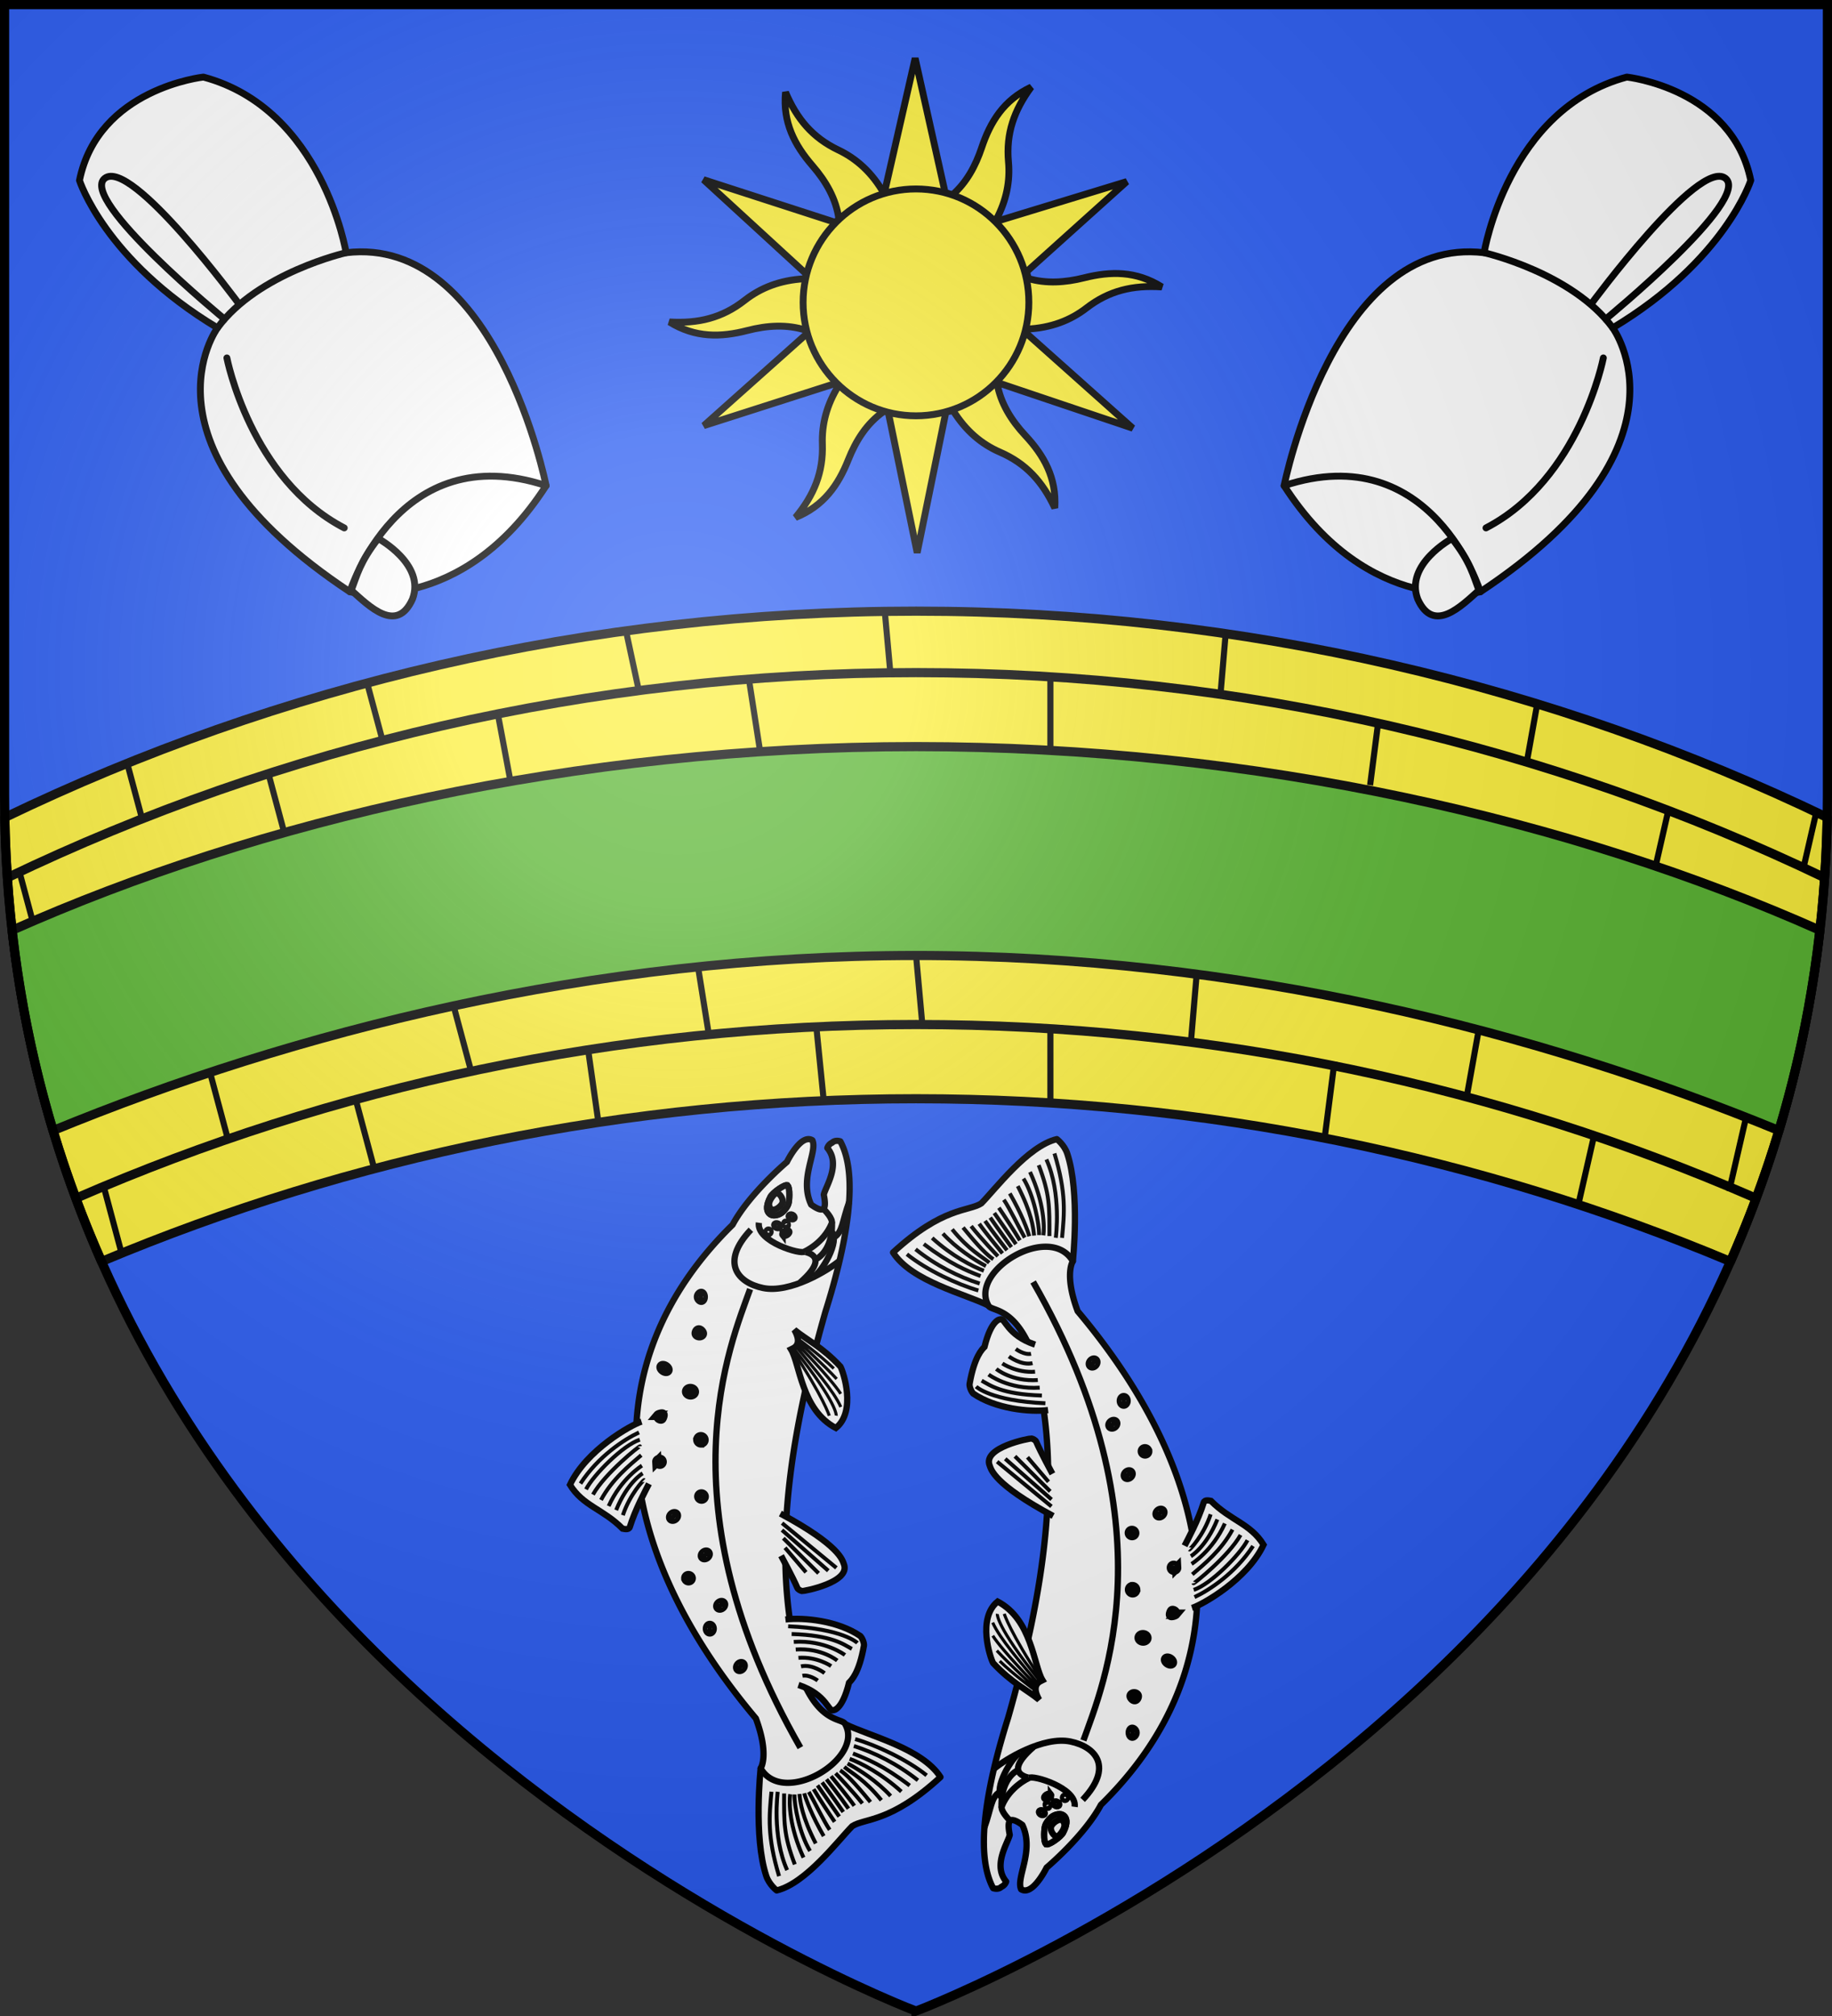
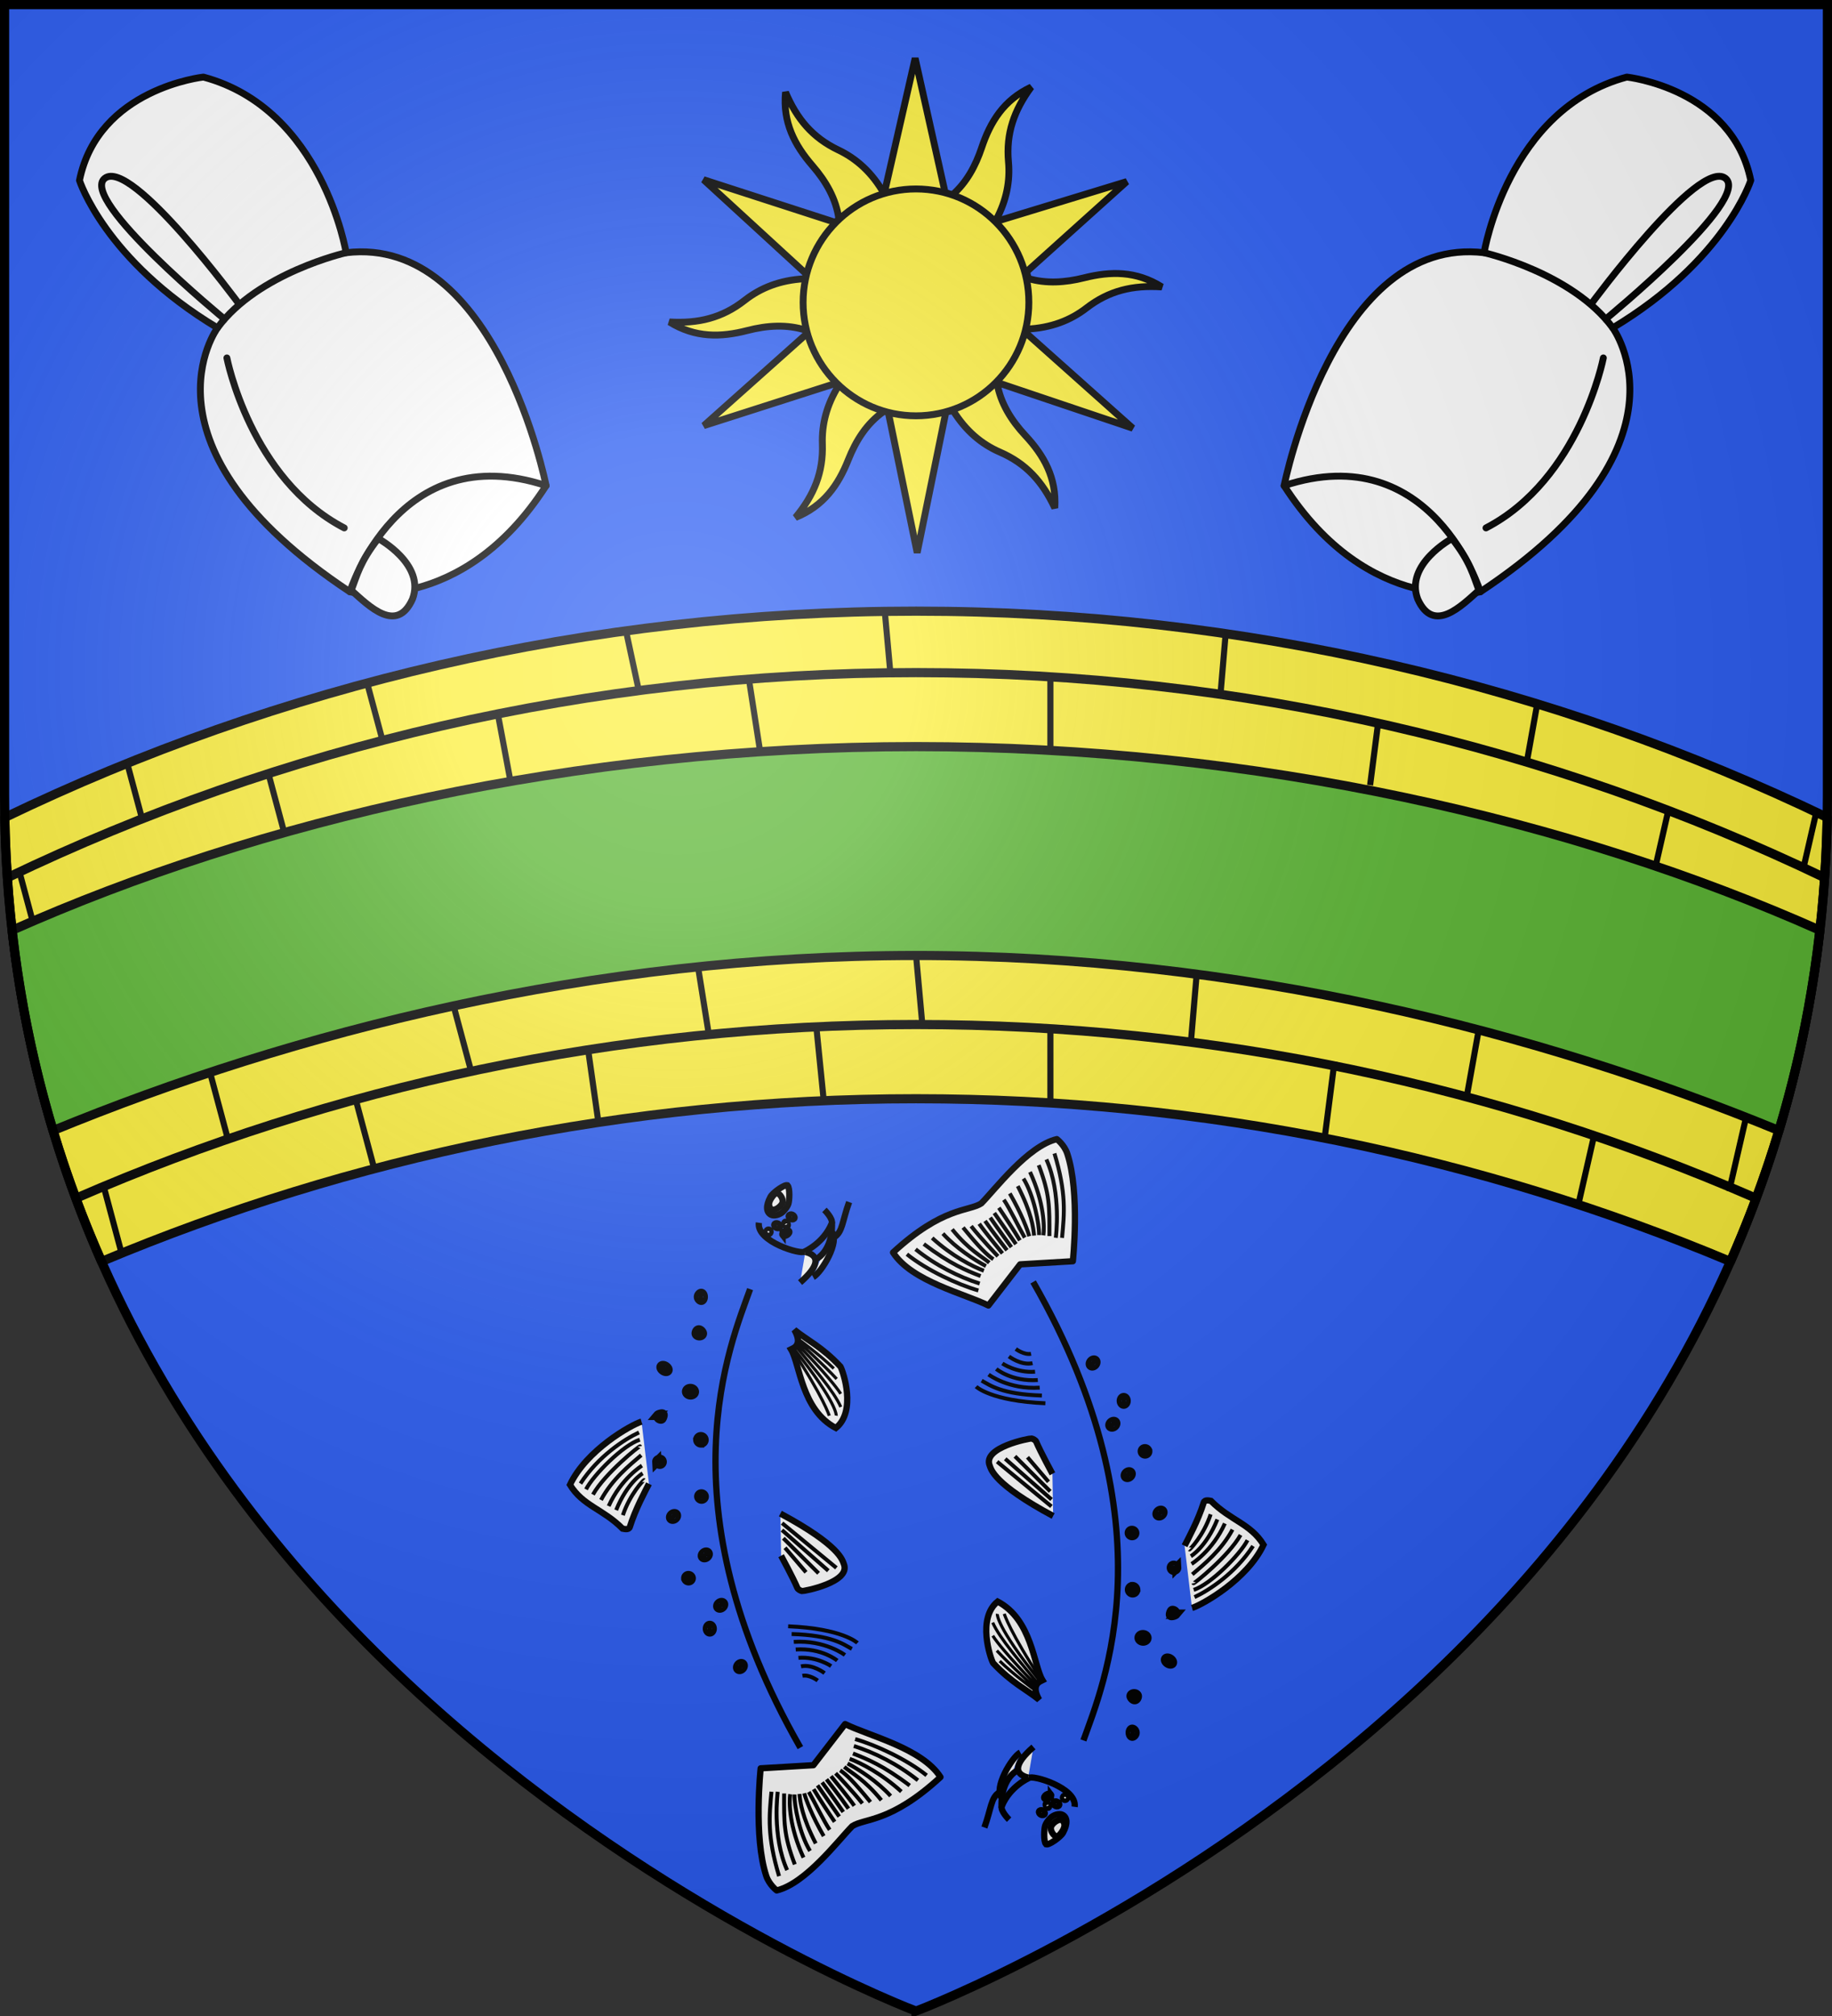
<svg xmlns="http://www.w3.org/2000/svg" xmlns:xlink="http://www.w3.org/1999/xlink" width="600" height="660" version="1.0">
  <rect width="100%" height="100%" fill="#333333" stroke="none" />
  <defs>
    <g id="b">
      <path id="a" d="M0 0v1h.5z" transform="rotate(18 3.157 -.5)" />
      <use xlink:href="#a" width="810" height="540" transform="scale(-1 1)" />
    </g>
    <g id="g">
      <path id="e" d="M0 0v1h.5z" transform="rotate(18 3.157 -.5)" />
      <use xlink:href="#e" width="810" height="540" transform="scale(-1 1)" />
    </g>
    <g id="i">
-       <path id="h" d="M0 0v1h.5z" transform="rotate(18 3.157 -.5)" />
      <use xlink:href="#h" width="810" height="540" transform="scale(-1 1)" />
    </g>
    <g id="m">
      <path id="l" d="M0 0v1h.5z" transform="rotate(18 3.157 -.5)" />
      <use xlink:href="#l" width="810" height="540" transform="scale(-1 1)" />
    </g>
    <g id="r">
      <path id="p" d="M0 0v1h.5z" transform="rotate(18 3.157 -.5)" />
      <use xlink:href="#p" width="810" height="540" transform="scale(-1 1)" />
    </g>
    <g id="t">
      <path id="s" d="M0 0v1h.5z" transform="rotate(18 3.157 -.5)" />
      <use xlink:href="#s" width="810" height="540" transform="scale(-1 1)" />
    </g>
    <g id="y">
      <path id="w" d="M0 0v1h.5z" transform="rotate(18 3.157 -.5)" />
      <use xlink:href="#w" width="810" height="540" transform="scale(-1 1)" />
    </g>
    <g id="B">
      <path id="z" d="M0 0v1h.5z" transform="rotate(18 3.157 -.5)" />
      <use xlink:href="#z" width="810" height="540" transform="scale(-1 1)" />
    </g>
    <g id="D">
      <path id="C" d="M0 0v1h.5z" transform="rotate(18 3.157 -.5)" />
      <use xlink:href="#C" width="810" height="540" transform="scale(-1 1)" />
    </g>
    <g id="H">
      <path id="E" d="M0 0v1h.5z" transform="rotate(18 3.157 -.5)" />
      <use xlink:href="#E" width="810" height="540" transform="scale(-1 1)" />
    </g>
    <g id="M">
      <path id="K" d="M0 0v1h.5z" transform="rotate(18 3.157 -.5)" />
      <use xlink:href="#K" width="810" height="540" transform="scale(-1 1)" />
    </g>
    <radialGradient xlink:href="#N" id="Q" cx="221.445" cy="226.331" r="300" fx="221.445" fy="226.331" gradientTransform="matrix(1.353 0 0 1.349 -77.63 -85.747)" gradientUnits="userSpaceOnUse" />
    <linearGradient id="N">
      <stop offset="0" stop-color="#fff" stop-opacity=".314" />
      <stop offset=".19" stop-color="#fff" stop-opacity=".251" />
      <stop offset=".6" stop-color="#6b6b6b" stop-opacity=".125" />
      <stop offset="1" stop-opacity=".125" />
    </linearGradient>
  </defs>
  <path fill="#2b5df2" fill-rule="evenodd" d="M300 658.5s298.5-112.32 298.5-397.772V2.176H1.5v258.552C1.5 546.18 300 658.5 300 658.5" />
  <g stroke="#000">
    <path fill="#fcef3c" stroke-linecap="round" stroke-linejoin="round" stroke-width="3" d="M300 200.082c-107.33 0-208.722 24.347-298.428 67.547.99 54.799 12.997 103.108 31.682 145.369 81.629-34.256 171.865-53.291 266.746-53.291s185.117 19.035 266.746 53.291c18.685-42.261 30.692-90.57 31.682-145.37-89.706-43.2-191.097-67.546-298.428-67.546" />
    <path fill="#5ab532" stroke-linecap="round" stroke-linejoin="round" stroke-width="3" d="M300 244.424c-112.07 0-215.04 24.104-296.033 60.13 2.608 23.116 7.206 44.962 13.414 65.575 78.812-32.4 176.644-57.322 282.619-57.322s203.807 24.923 282.62 57.322c6.207-20.613 10.805-42.46 13.413-65.574C515.041 268.528 412.07 244.424 300 244.424" />
    <path fill="none" stroke-linecap="round" stroke-linejoin="round" stroke-width="3" d="M597.322 287.217C507.889 244.35 406.889 220.203 300 220.203c-106.983 0-208.067 24.188-297.558 67.127m572.345 104.815C491.06 355.724 398.01 335.41 300 335.41c-98.124 0-191.276 20.361-275.08 56.862" />
    <path fill="none" stroke-width="2" d="m41.714 250.068 4.667 17.42m22.398 83.589 5.854 21.848m13.211-119.912 5.236 19.541m23.433 87.453 6.186 23.086m-2.465-159.525 5.257 19.62m23.244 86.748 5.903 22.032m8.268-119.004 4.316 23.008m25.445 88.062 3.427 24.144m8.794-162.277 4.235 19.721m19.387 90.28 3.647 22.81M245.21 221.93l3.6 23.19m18.491 90.488 2.55 25.37m19.88-161.313 1.984 21.817m8.333 91.643 2.08 22.871M6.245 284.974l4.366 16.295m23.462 87.559 5.74 21.424M344.016 221.36v24.292m0 91.77v24.293m57.477-155.164-1.738 20.414m-7.788 91.458-1.912 22.452m61.158-103.126-2.488 19.302m-11.664 90.498-3.295 25.568m69.75-142.97-3.396 18.913m-15.901 88.561-3.763 20.955m65.834-92.774-4.148 18.157m-19.799 86.67-5.641 24.696m78.077-129.088-4.271 18.554m-18.503 80.374-5.719 24.84" />
  </g>
  <g id="O" stroke="#000">
    <path fill="#fff" fill-rule="evenodd" stroke-linejoin="round" stroke-width="2.055" d="M249.126 578.917s-2.409 22.414 1.83 35.225c.957 2.893 3.42 4.75 3.42 4.75 9.535-2.277 20.149-16.401 24.736-21.04 4.085-2.667 12.597-1.04 28.905-16.066-6.062-9.443-23.36-13.457-31.232-17.361l-10.388 13.466z" />
    <path fill="none" fill-rule="evenodd" stroke-width="1.285" d="M252.665 586.57c-.758 8.032-1.45 14.547 2.485 27.643m-.437-27.62s-1.958 14.461 3.084 25.651m-.987-25.096c-.037 9.585-.165 13.606 3.499 23.224m1.515-23.06c.237 2.548.83 7.451 5.344 16.21m-8.387-16.13c-.386 2.757-.278 10.67 4.373 20.744m-2.977-20.66c-.058 3.515 1.658 12.88 5.12 18.492m-.41-19.324c1.824 3.142 4.983 9.7 6.843 12.4m-8.327-11.955c.524 2.007 2.523 7.34 6.374 14.022m10.29-31.772c6.712 1.919 16.936 6.65 23.41 11.874m-23.836-9.606c6.791 2.148 14.358 5.924 20.989 11.23m-21.28-8.779c4.591 1.768 10.027 3.989 18.59 10.49m-21.44-6.11c2.45 2.08 6.557 4.047 12.154 10.915m-10.384-13.547c3.608 1.308 10.494 4.848 16.93 10.723m-17.615-9.207c3.884 2.066 9.778 5.897 14.104 10.636m-18.026-7.422s5.804 6.064 8.778 9.875m-7.277-10.833c1.909 1.26 4.443 3.65 9.92 10.371m-12.904-8.466c1.794 2.222 5.883 7.184 7.612 9.695m-13.316-5.44c1.467 2.507 5.283 8.365 6.882 10.685m-4.098-12.909s4.363 5.971 6.922 9.686m-8.429-8.707s4.537 6.491 7.096 10.206m-4.152-12.19s4.623 5.885 7.183 9.6" />
-     <path fill="#fff" fill-rule="evenodd" stroke-linejoin="round" stroke-width="2.055" d="M264.621 372.94c-3.38.22-6.904 7.466-6.904 7.466s-12.296 10.334-17.784 20.554c-46.035 45.14-40.423 104.538 7.627 161.618 4.496 12.118 1.566 16.339 1.566 16.339 7.466 12.812 34.107-3.125 27.659-14.492-.754-1.852-7.16-.367-12.846-11.963-13.302-38.997-4.65-84.253 6.39-123.01 6.953-22.034 11.104-44.327 4.89-55.79 0 0-1.647-.615-2.69.441 0 0-1.154.437-1.565 1.727 4.525 5.38-.665 12.818-1.164 15.294.93 4.711.244 6.38-4.135 3.252-4.028-8.516 2.163-17.244.401-21.075a2.35 2.35 0 0 0-1.445-.362z" />
    <g fill="#fff" fill-rule="evenodd" stroke-width="3.273">
      <path stroke-width="2.055" d="M252.853 391.893c.786-1.101 1.464-1.54 2.178-1.057.715.483 1.799 2.123 1.048 3.333s-2.882 2.61-3.734 1.464c-.621-.834-.787-1.921.508-3.74z" />
-       <path stroke-width="2.055" d="M257.95 388.106c.312.342.471 1.148.531 2.069.1 1.537-.075 3.396-.276 3.946-.32.88-.761 1.49-1.6 2.402-1.098 1.194-3.099 1.712-4.113 1.158-1.494-.817-1.79-2.755-.167-5.837.77-1.464 5.003-4.416 5.624-3.738z" />
    </g>
-     <path fill="#fff" fill-rule="evenodd" stroke-width="2.055" d="M245.922 402.589c-10.104 10.707-4.381 17.342 3.967 19.08 8.78 1.83 21.33-5.725 25.197-9.04" />
    <path fill="none" fill-rule="evenodd" stroke-width="2.055" d="M248.537 400.3c-.879 6.265 14.053 10.597 14.993 9.422 0 0 6.177-2.7 8.843-9.16.625-1.516-2.364-4.464-2.364-4.464" />
    <path fill="#fff" fill-rule="evenodd" stroke-width="2.055" d="M262.034 419.892c6.217-5.444 6.577-8.775 1.732-10.03m8.603-6.635c2.836 3.067-3.186 13.275-6.046 14.874" />
    <path fill="none" fill-rule="evenodd" stroke-width="2.055" d="M272.462 400.02c.318 6.356-2.25 10.565-5.11 12.164" />
    <path fill="#fff" fill-rule="evenodd" stroke-width="2.055" d="M278.1 393.537c-2.232 6.098-2.126 9.95-4.987 11.548" />
    <g fill="#fff" fill-rule="evenodd" stroke-width="3.273">
      <path stroke-width="2.055" d="M257.95 388.106c.834.912.576 5.135.255 6.015s-.761 1.49-1.6 2.402c-1.098 1.194-3.099 1.712-4.113 1.158-1.495-.817-1.79-2.755-.168-5.837.771-1.464 5.004-4.416 5.625-3.738z" />
      <path stroke-width="2.055" d="M252.853 391.893c.786-1.101 1.464-1.54 2.178-1.057.715.483 1.799 2.123 1.048 3.333s-2.882 2.61-3.734 1.464c-.622-.834-.787-1.921.508-3.74z" />
    </g>
    <path fill="#fff" stroke-width="2.055" d="M251.036 403.012c-.156.387.005.825.36.977s.77-.038.926-.425-.005-.825-.361-.977c-.355-.152-.77.038-.925.425zm7.318-5.025c-.146.392.146.892.653 1.116.506.225 1.036.09 1.182-.303.146-.391-.147-.891-.654-1.116-.506-.224-1.036-.088-1.181.303zm-2.036 6.408c.261.328.944.283 1.525-.101.582-.384.842-.961.58-1.29-.26-.327-.944-.282-1.525.102-.58.384-.84.961-.58 1.29zm.789-4.388c.258-.128.623.115.813.541s.136.876-.122 1.004c-.259.128-.623-.115-.814-.541s-.136-.876.123-1.004zm-3.495.855c-.146.392.146.892.653 1.116.506.225 1.036.089 1.182-.303s-.147-.892-.654-1.116c-.506-.225-1.036-.089-1.181.303z" />
    <path fill="#fff" fill-rule="evenodd" stroke-width="2.055" d="M260.161 435.35c2.882 5.111-.39 6.025-1.097 6.386 2.916 4.748 3.41 19.85 14.693 25.768 6.767-5.48 2.429-18.444 1.487-20.126-6.109-6.532-10.936-8.633-15.083-12.028z" />
    <path fill="none" fill-rule="evenodd" stroke-width=".999" d="M259.861 441.38c14.725 18.362 13.995 22.083 13.995 22.083M260.7 440.812c5.51 6.771 12.371 14.56 14.67 19.804m-14.293-20.59s10.919 11.075 14.276 16.287m-13.769-17.788s6.854 4.956 11.495 9.495m-12.036-9.219s8.945 8.26 12.981 12.639m-14.712-9.765c10.389 15.698 12.288 21.812 12.288 21.812" />
    <path fill="#fff" fill-rule="evenodd" stroke-width="2.055" d="M255.578 495.51c19.563 10.49 20.301 15.302 20.793 16.515 2.42 5.973-13.104 8.94-13.698 8.85-.459-.07-1.329-.538-1.52-.99-1.411-3.344-5.336-10.571-5.336-10.571" />
    <path fill="none" fill-rule="evenodd" stroke-width="1.285" d="m256.14 498.64 17.788 14.65m-17.826-12.373 15.173 13.314m-14.735-10.657 11.55 11.485m-10.989-8.356 6.876 8.039" />
-     <path fill="#fff" fill-rule="evenodd" stroke-width="2.055" d="M257.237 530.187c6.044-.724 17.216.4 24.55 5.431.748.837 1.286 2.418 1.154 3.174-1.569 8.983-4.125 11.32-4.87 12.076-2.255 9.138-5.153 9.02-5.153 9.02-1.627.711-2.024-5.128-11.423-8.274" />
    <path fill="none" fill-rule="evenodd" stroke-width="1.285" d="M259.27 534.95c13.242.4 17.024 3.394 19.722 4.867m-20.867-7.401c17.855.746 22.69 5.449 22.69 5.449m-20.838-.337c10.196-.676 16.747 4.293 16.747 4.293m-16.117-1.809c8.54-.573 13.596 3.632 13.596 3.632m-12.701-.902c6.105-.459 10.711 2.704 10.711 2.704m-9.881.1c3.719-.86 7.732 2.201 7.732 2.201m-7.245.875c2.296-.474 4.994 1.569 4.994 1.569" />
    <path fill="#fff" fill-rule="evenodd" stroke-width="2.055" d="M210.106 465.404c-3.457 1.095-18.04 9.281-23.434 20.685 4.258 6.93 10.748 7.874 17.22 14.355.516.09 2.052.519 2.374-.52 1.816-5.864 5.221-12.095 6.271-14.156" />
    <path fill="none" fill-rule="evenodd" stroke-width="1.285" d="M209.286 468.957c-4.743 2.202-13.352 7.787-19.177 16.73m19.44-14.362c-5.49 1.768-15.173 11.535-17.622 16.258m17.686-14.079c-.063-.316-11.563 8.917-15.408 15.796m15.811-12.907c-3.85 3.278-9.653 8.03-13.176 14.668m13.41-11.244s-6.843 4.206-10.902 13.243m11.136-10.719s-5 2.932-8.69 12.042m9.155-9.836c-.11-.11-4.635 4.574-6.95 11.51" />
    <path fill="none" fill-rule="evenodd" stroke-width="2.055" d="M245.666 422.034c-6.228 17.496-29.269 70.33 16.465 150.101" />
    <path stroke-width="3.083" d="M229.7 425.68c.357-.02.631-.538.612-1.156s-.324-1.103-.68-1.083c-.358.02-.887.539-.868 1.157s.58 1.103.936 1.082zm-1.673 10.883c.034.417.51.746 1.064.736s.977-.358.943-.774c-.033-.417-.618-1.134-1.172-1.123s-.868.745-.835 1.161zm-3.144 19.08c.041.57.64 1.022 1.337 1.007.696-.015 1.227-.491 1.186-1.063-.042-.57-.64-1.022-1.337-1.007-.696.015-1.228.49-1.186 1.062zm-8.245-8.387c.283-.31.961-.219 1.515.203s.775 1.015.493 1.325-.961.218-1.515-.203-.775-1.016-.493-1.325zm-1.175 16.093c.21-.248 1.353-.575 1.6-.364.258.218-.103 1.215-.321 1.472-.21.249-.717.064-.966-.146-.257-.218-.531-.705-.313-.962zm13.094 8.052c.032.56.508 1 1.062.985a.975.975 0 0 0 .945-1.042c-.033-.56-.508-1-1.062-.985a.975.975 0 0 0-.945 1.042zm.318 18.562c.029.465.443.83.926.818s.851-.4.823-.864c-.028-.465-.443-.83-.926-.818-.482.013-.851.4-.823.864zm-8.785 5.916c-.442.38-.577.95-.3 1.27s.86.273 1.303-.108c.442-.38.576-.95.3-1.27-.277-.321-.86-.273-1.303.108zm10.402 12.589c-.442.38-.576.95-.3 1.27.277.321.86.273 1.303-.108.442-.38.577-.95.3-1.27s-.86-.273-1.303.108zm4.738 17.77c.277.321.86.273 1.303-.108.442-.38.576-.95.3-1.27-.277-.321-.86-.273-1.303.108-.442.38-.577.95-.3 1.27zm-10.61-9.543c.028.464.442.83.925.817s.852-.4.823-.864c-.028-.464-.443-.83-.925-.818s-.852.4-.824.865zm7.083 16.516c.006.583.355 1.053.779 1.047.424-.005.762-.483.756-1.066s-.356-1.053-.78-1.048-.762.483-.755 1.067zm10.113 13.197c.324.272.893.132 1.27-.314.376-.445.418-1.029.094-1.302s-.893-.132-1.27.313c-.376.446-.418 1.03-.094 1.303zm-26.673-67.874c.024.442.576.834.996.821s.74-.381.716-.823-.385-.79-.804-.777-.932.338-.908.78z" />
  </g>
  <g fill="#fcef3c" stroke="#000" stroke-width="3.469" transform="matrix(.647 0 0 .65 -37.285 -180.834)">
    <path d="M520.879 307.54 505.2 375.848c-6.066-10.682-13.987-17.725-23.22-22.106-13.054-6.194-20.99-15.657-26.719-29.086-1.464 15.232 4.631 26.677 13.604 36.983 6.951 7.985 12.009 16.776 13.4 26.912l-1.733 1.678-66.758-21.506 52.265 47.722c-.47.74-.9 1.463-1.303 2.183-12.288.673-22.124 4.573-30.156 10.843-11.374 8.88-23.423 11.763-38.07 10.906 13.08 8.067 26.077 7.732 39.348 4.313 10.154-2.615 20.205-3.237 29.848-.111.275.427.522.844.822 1.277l-52.623 46.723 67.25-21.428c.414.428.682.75 1.059 1.147-6.199 9.898-8.64 19.737-8.3 29.53.501 14.37-4.256 25.747-13.593 36.997 14.268-5.738 21.65-16.356 26.703-29.024 3.916-9.816 9.42-18.37 17.822-24.273l-1.164-.748c1.122.16 2.143.306 3.481.479l14.733 71.337 14.539-70.923c1.356-.202 2.556-.414 3.697-.619 6.4 10.227 14.413 16.879 23.672 20.879 13.266 5.73 21.566 14.913 27.77 28.132.922-15.274-5.55-26.482-14.884-36.466-7.207-7.709-12.576-16.322-14.346-26.358.107-.102.164-.193.273-.297l68.416 22.928-54.37-48.249c.268-.614.485-1.096.725-1.658 12.277-.587 22.116-4.404 30.186-10.608 11.441-8.796 23.528-11.604 38.168-10.639-13.02-8.163-26.048-7.9-39.344-4.58-9.611 2.4-19.109 3-28.242.366-.282-1.127-.53-2.154-.861-3.445l50.693-45.381-65.62 19.916c-.203-.21-.336-.373-.53-.574 5.346-9.98 7.15-19.717 6.284-29.256-1.3-14.32 2.793-25.944 11.49-37.69-13.927 6.514-20.705 17.552-25.046 30.479-3.126 9.311-7.692 17.584-14.797 23.811-1.198-.355-2.302-.708-3.708-1.115z" color="#000" overflow="visible" style="marker:none" />
    <circle cx="521.294" cy="430.507" r="57.134" fill-rule="evenodd" stroke-linecap="round" stroke-linejoin="round" />
  </g>
  <use xlink:href="#O" width="100%" height="100%" transform="rotate(-180 300.249 495.91)" />
  <g fill="#fff" stroke="#000" stroke-linecap="round" stroke-linejoin="round" stroke-width="2.25">
    <g id="P" fill="#fff" fill-opacity="1" stroke="#000" stroke-dasharray="none" stroke-linecap="round" stroke-linejoin="round" stroke-miterlimit="4" stroke-opacity="1" stroke-width="1.795">
      <path stroke-width="2.249" d="M178.857 158.997s-16.298-82.103-65.498-76.26c0 0-7.688-47.048-46.74-57.503 0 0-34.44 3.69-40.59 33.825 0 0 8.302 26.138 45.202 48.278 0 0-28.598 38.745 43.358 86.408 0 0 36.593 8.303 64.268-34.748" />
      <path fill="none" stroke-width="2.249" d="M114.589 193.745s15.682-50.738 64.268-34.748m-104.55-41.82s7.687 39.668 38.437 55.658M73.653 104.57S25.644 65.133 34.33 58.367c8.687-6.765 44.05 41.283 44.05 41.283" />
      <path stroke-width="2.249" d="M113.359 82.737s-28.905 6.568-42.128 24.6m52.634 68.967s15.574 8.425 11.225 19.84c-5.173 11.463-14.235 2.29-20.04-2.899 1.889-4.947 2.798-9.242 8.815-16.941" />
    </g>
    <use xlink:href="#P" width="100%" height="100%" transform="matrix(-1 0 0 1 599.42 0)" />
  </g>
  <path fill="url(#Q)" fill-rule="evenodd" d="M300 658.5s298.5-112.32 298.5-397.772V2.176H1.5v258.552C1.5 546.18 300 658.5 300 658.5" />
  <path fill="none" stroke="#000" stroke-width="3" d="M300 658.397S1.5 545.98 1.5 260.277V1.5h597v258.778c0 285.7-298.5 398.12-298.5 398.12z" />
</svg>